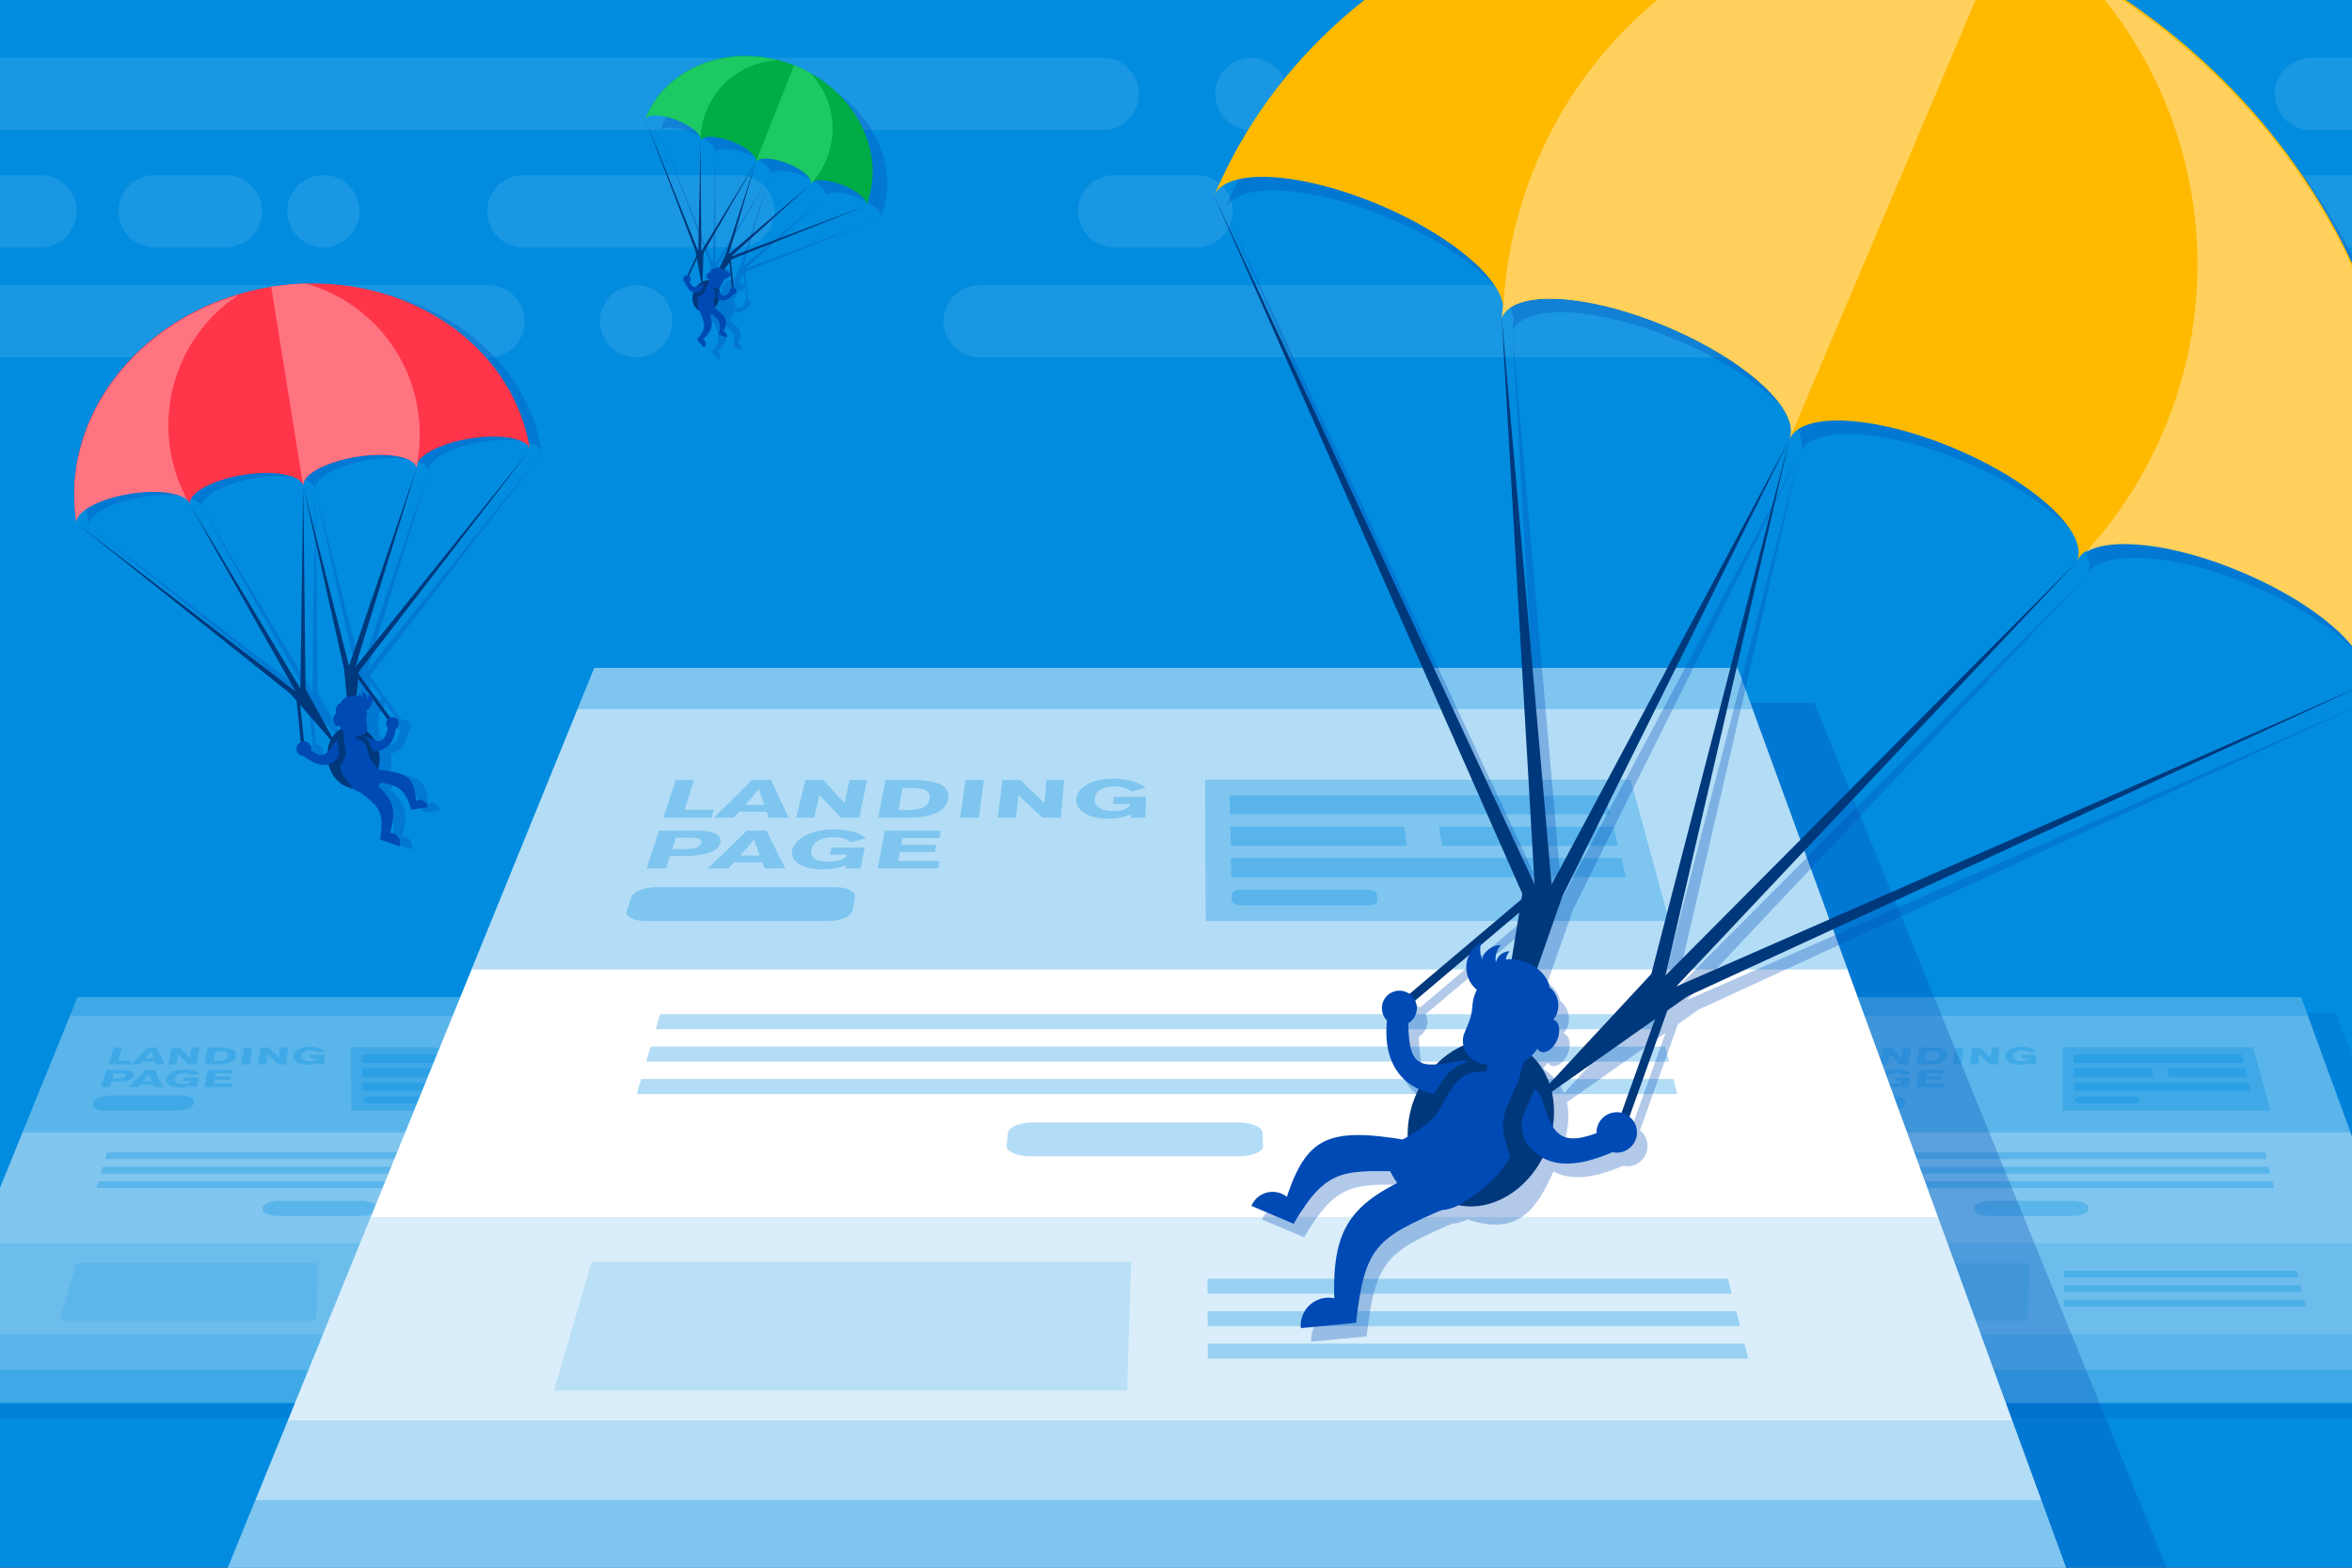
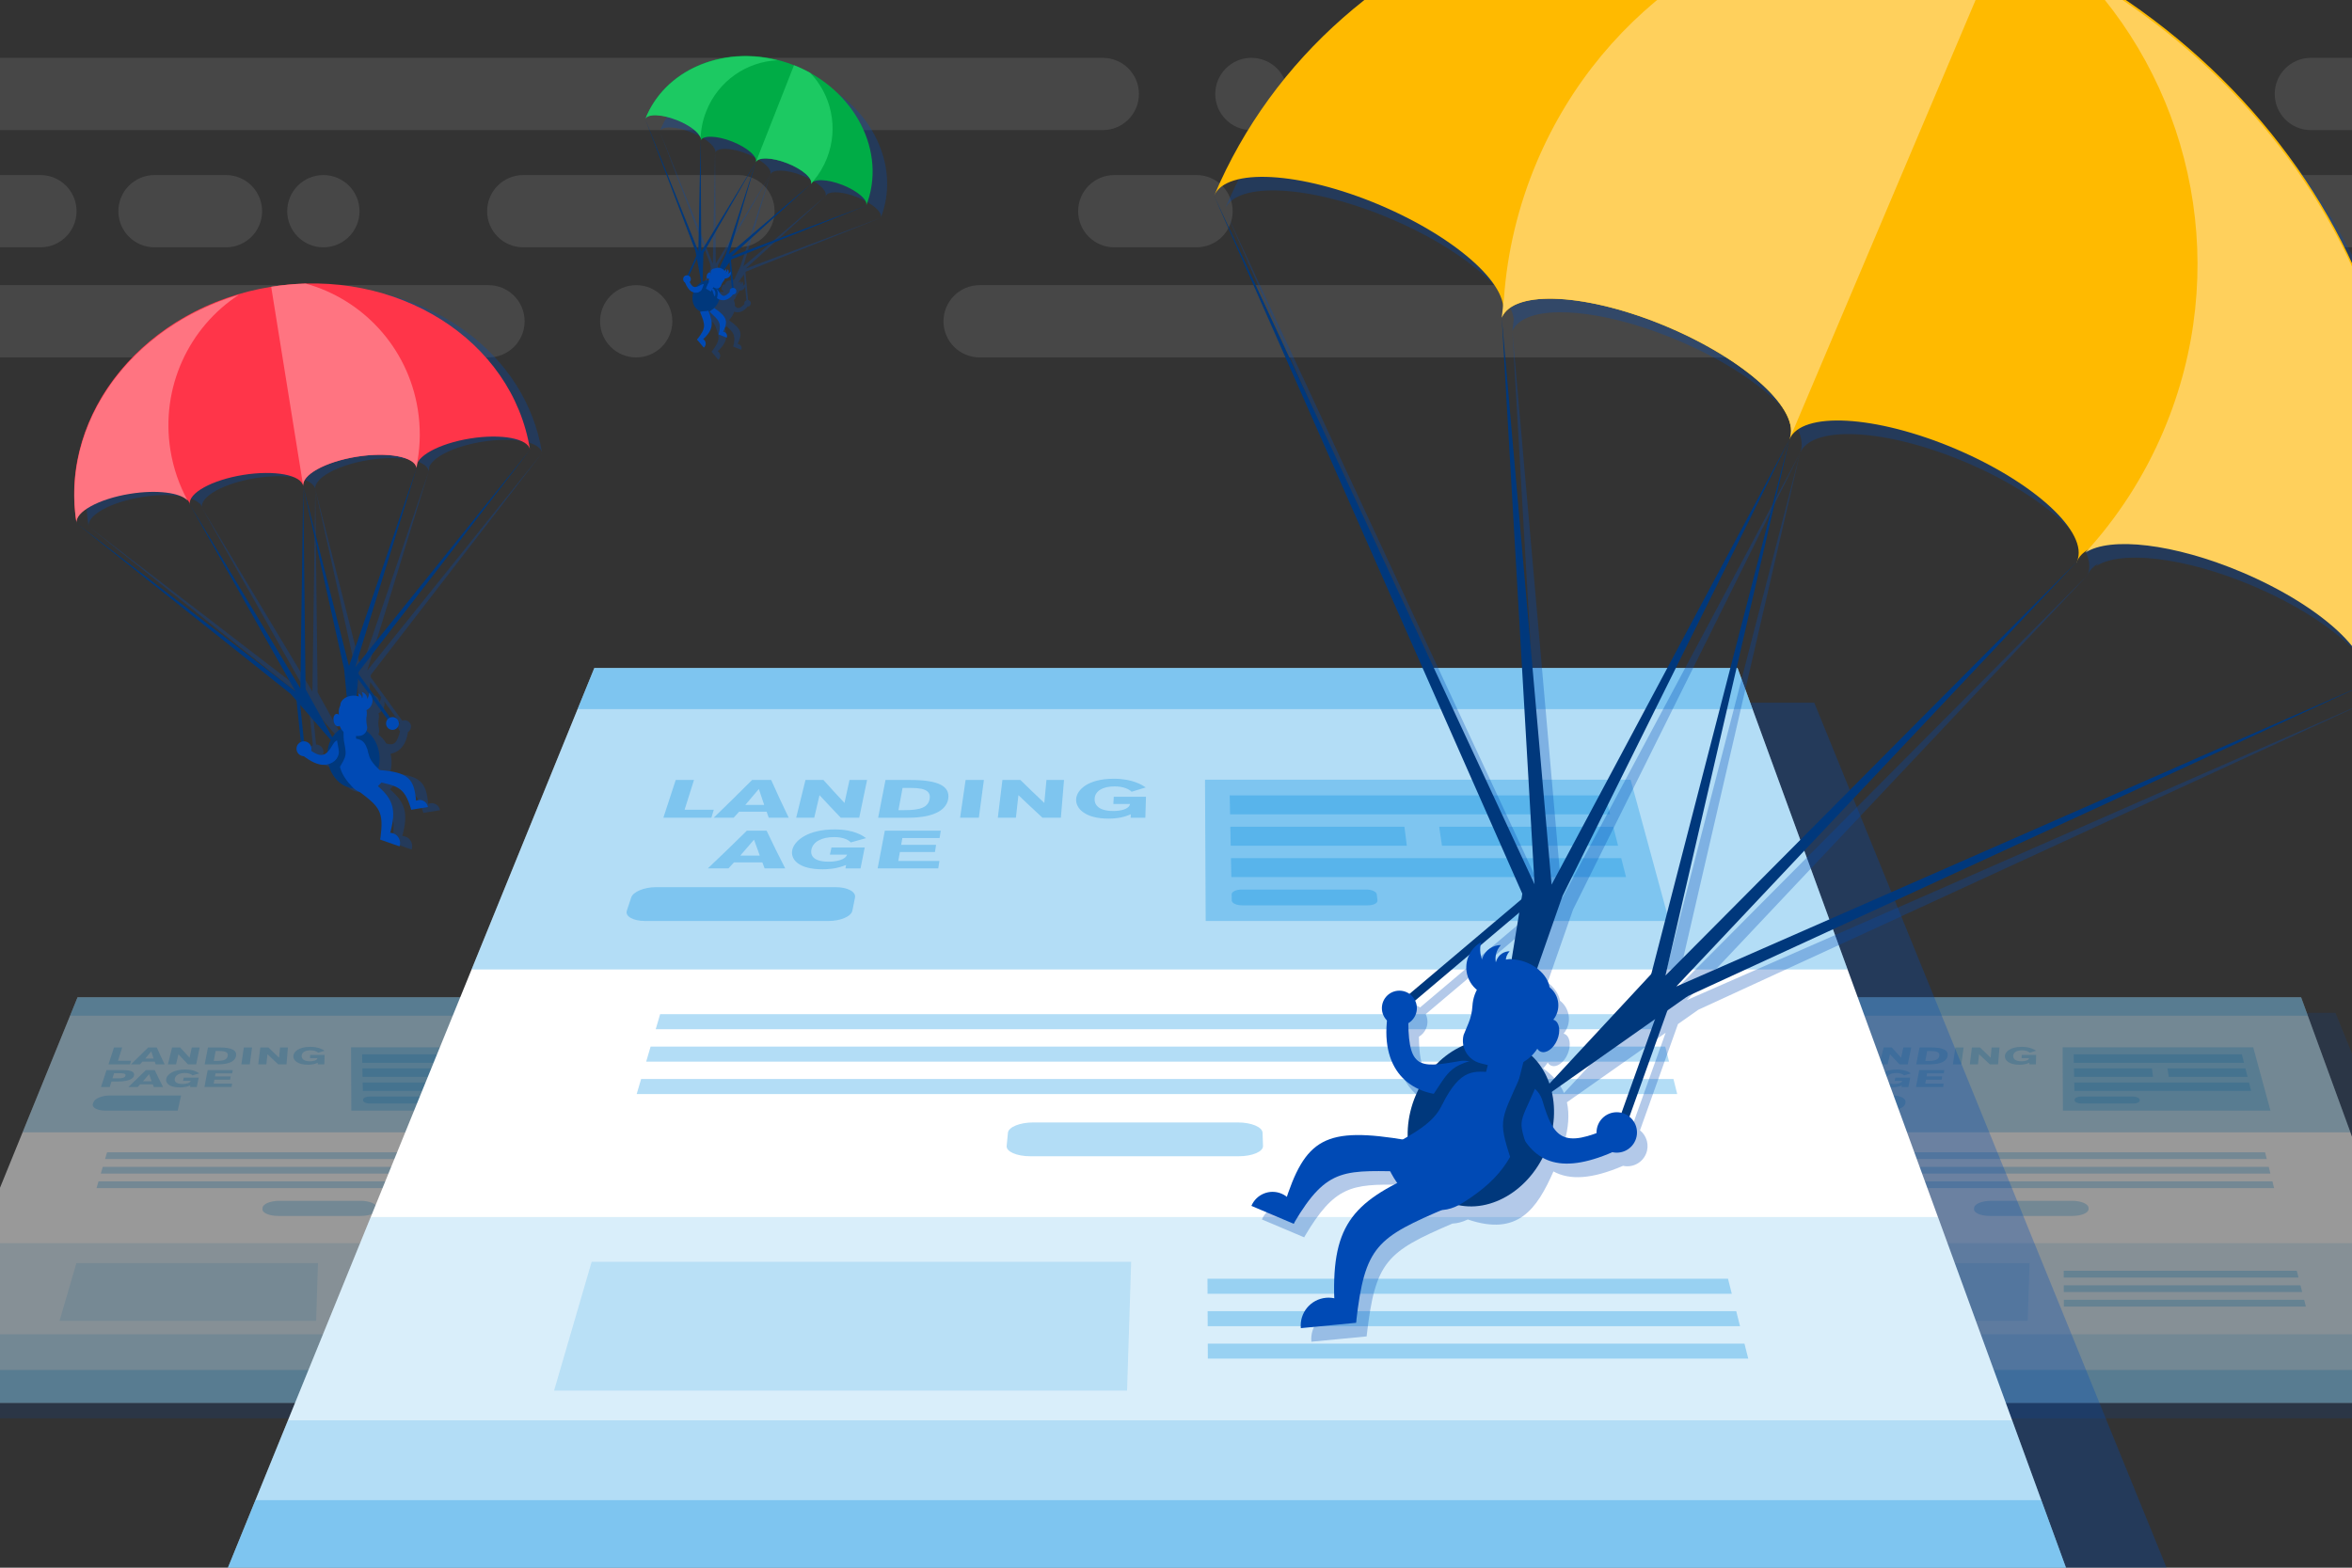
<svg xmlns="http://www.w3.org/2000/svg" enable-background="new 0 0 792 528" viewBox="0 0 792 528">
  <rect x="0" y="0" width="792" height="528" fill="#333333" stroke="none" />
  <clipPath id="a">
    <path d="m0 0h792v528h-792z" />
  </clipPath>
-   <path clip-path="url(#a)" d="m-6.87-13.14h831.41v554.27h-831.41z" fill="#018cdf" />
  <g fill="#fff">
    <path clip-path="url(#a)" d="m164.49 120.38h-174.94c-6.72 0-12.17-5.45-12.17-12.17 0-6.72 5.45-12.17 12.17-12.17h174.94c6.72 0 12.17 5.45 12.17 12.17 0 6.72-5.45 12.17-12.17 12.17z" opacity=".1" />
    <path clip-path="url(#a)" d="m755.05 120.38h-425.17c-6.72 0-12.17-5.45-12.17-12.17 0-6.72 5.45-12.17 12.17-12.17h425.17c6.72 0 12.17 5.45 12.17 12.17 0 6.72-5.45 12.17-12.17 12.17z" opacity=".1" />
    <path clip-path="url(#a)" d="m371.34 43.82h-425.16c-6.72 0-12.17-5.45-12.17-12.17 0-6.72 5.45-12.17 12.17-12.17h425.17c6.72 0 12.17 5.45 12.17 12.17-.01 6.73-5.46 12.17-12.18 12.17z" opacity=".1" />
    <path clip-path="url(#a)" d="m248.65 83.3h-72.45c-6.72 0-12.17-5.45-12.17-12.17 0-6.72 5.45-12.17 12.17-12.17h72.46c6.72 0 12.17 5.45 12.17 12.17-.01 6.72-5.46 12.17-12.18 12.17z" opacity=".1" />
    <path clip-path="url(#a)" d="m13.61 83.3h-72.46c-6.72 0-12.17-5.45-12.17-12.17 0-6.72 5.45-12.17 12.17-12.17h72.46c6.72 0 12.17 5.45 12.17 12.17 0 6.72-5.45 12.17-12.17 12.17z" opacity=".1" />
    <path clip-path="url(#a)" d="m76.09 83.3h-24.06c-6.72 0-12.17-5.45-12.17-12.17 0-6.72 5.45-12.17 12.17-12.17h24.06c6.72 0 12.17 5.45 12.17 12.17 0 6.72-5.45 12.17-12.17 12.17z" opacity=".1" />
    <path clip-path="url(#a)" d="m796.99 83.3h-72.46c-6.72 0-12.17-5.45-12.17-12.17 0-6.72 5.45-12.17 12.17-12.17h72.46c6.72 0 12.17 5.45 12.17 12.17 0 6.72-5.45 12.17-12.17 12.17z" opacity=".1" />
    <path clip-path="url(#a)" d="m741.4 83.53h-24.06c-6.72 0-12.17-5.45-12.17-12.17 0-6.72 5.45-12.17 12.17-12.17h24.06c6.72 0 12.17 5.45 12.17 12.17-.01 6.73-5.45 12.17-12.17 12.17z" opacity=".25" />
    <path clip-path="url(#a)" d="m402.91 83.3h-27.69c-6.72 0-12.17-5.45-12.17-12.17 0-6.72 5.45-12.17 12.17-12.17h27.69c6.72 0 12.17 5.45 12.17 12.17 0 6.72-5.45 12.17-12.17 12.17z" opacity=".1" />
    <path clip-path="url(#a)" d="m805.84 43.82h-27.69c-6.72 0-12.17-5.45-12.17-12.17 0-6.72 5.45-12.17 12.17-12.17h27.69c6.72 0 12.17 5.45 12.17 12.17 0 6.73-5.45 12.17-12.17 12.17z" opacity=".1" />
    <path clip-path="url(#a)" d="m214.23 120.38c-6.72 0-12.17-5.45-12.17-12.17 0-6.72 5.45-12.17 12.17-12.17 6.72 0 12.17 5.45 12.17 12.17 0 6.72-5.45 12.17-12.17 12.17z" opacity=".1" />
    <path clip-path="url(#a)" d="m421.39 43.82c-6.72 0-12.17-5.45-12.17-12.17 0-6.72 5.45-12.17 12.17-12.17 6.72 0 12.17 5.45 12.17 12.17-.01 6.73-5.45 12.17-12.17 12.17z" opacity=".1" />
    <path clip-path="url(#a)" d="m108.89 83.3c-6.72 0-12.17-5.45-12.17-12.17 0-6.72 5.45-12.17 12.17-12.17 6.72 0 12.17 5.45 12.17 12.17 0 6.72-5.45 12.17-12.17 12.17z" opacity=".1" />
  </g>
  <g clip-path="url(#a)" opacity=".5">
    <path d="m33.65 341.12c-.9 2.48-1.35 3.71-2.26 6.19-4.78 13.09-9.55 26.18-14.33 39.27-4.54 12.45-9.08 24.89-13.63 37.34-3.73 10.22-7.46 20.44-11.19 30.66-1.76 4.82-2.64 7.22-4.39 12.04-1.62 4.43-2.42 6.64-4.04 11.07h281.88c-1.8-4.43-2.7-6.64-4.51-11.07-1.96-4.82-2.94-7.22-4.9-12.04-4.16-10.22-8.32-20.44-12.48-30.66-5.07-12.45-10.14-24.89-15.21-37.34-5.33-13.09-10.66-26.18-15.99-39.27-1.01-2.48-1.51-3.71-2.52-6.19-58.81 0-117.62 0-176.43 0z" fill="#004ab5" opacity=".3" />
    <path d="m248.36 472.47c-92.62 0-185.23 0-277.85 0 18.54-45.52 37.07-91.05 55.61-136.57h172.4c16.61 45.52 33.23 91.04 49.84 136.57z" fill="#fff" />
    <g fill="#018cdf">
      <path d="m215.11 381.36c-69.17 0-138.33 0-207.5 0 6.17-15.15 12.34-30.31 18.51-45.46h172.4c5.53 15.15 11.06 30.3 16.59 45.46z" opacity=".3" />
      <path d="m186.96 390.37c-50.53 0-101.05 0-151.58 0 .27-.91.4-1.36.67-2.27h150.34c.23.91.34 1.36.57 2.27z" opacity=".3" />
      <path d="m188.19 395.26c-51.42 0-102.83 0-154.25 0 .27-.91.4-1.36.67-2.27h153.01c.23.91.34 1.36.57 2.27z" opacity=".3" />
      <path d="m189.42 400.15c-52.3 0-104.61 0-156.91 0 .27-.91.4-1.36.67-2.27h155.68c.22.91.33 1.36.56 2.27z" opacity=".3" />
      <path d="m239.92 449.36c-86.67 0-173.34 0-260 0 4.16-10.22 8.32-20.44 12.48-30.66h236.33c3.74 10.22 7.47 20.44 11.19 30.66z" opacity=".15" />
      <path d="m197.65 430.27c-26.35 0-52.71 0-79.06 0 0-.91-.01-1.36-.01-2.27h78.49c.23.91.35 1.36.58 2.27z" opacity=".3" />
      <path d="m198.89 435.16c-26.76 0-53.52 0-80.28 0 0-.91-.01-1.36-.01-2.27h79.71c.24.91.35 1.36.58 2.27z" opacity=".3" />
      <path d="m200.13 440.05c-27.16 0-54.33 0-81.49 0 0-.91-.01-1.36-.01-2.27h80.93c.23.91.34 1.36.57 2.27z" opacity=".3" />
      <path d="m106.45 444.87c-28.8 0-57.6 0-86.4 0 2.27-7.77 3.4-11.66 5.67-19.43h81.35c-.24 7.77-.37 11.66-.62 19.43z" opacity=".15" />
      <path d="m248.36 472.47c-92.62 0-185.23 0-277.85 0 1.8-4.43 2.7-6.64 4.51-11.07h269.3c1.61 4.43 2.42 6.64 4.04 11.07z" opacity=".3" />
      <path d="m248.36 472.47c-92.62 0-185.23 0-277.85 0 3.76-9.24 5.65-13.87 9.41-23.11h260c3.38 9.24 5.07 13.87 8.44 23.11z" opacity=".3" />
      <path d="m200.78 342.08c-59.06 0-118.12 0-177.18 0 1.01-2.48 1.51-3.71 2.52-6.19h172.4c.9 2.48 1.35 3.72 2.26 6.19z" opacity=".3" />
      <path d="m188.19 374.05c-23.29 0-46.58 0-69.88 0-.04-8.52-.06-12.79-.1-21.31h64.18c2.32 8.52 3.48 12.78 5.8 21.31z" opacity=".3" />
      <path d="m181.7 367.43c-19.84 0-39.68 0-59.52 0-.02-1.14-.03-1.72-.06-2.86h58.86c.29 1.14.43 1.71.72 2.86z" opacity=".3" />
      <path d="m179.3 357.96c-19.1 0-38.21 0-57.31 0-.02-1.14-.03-1.72-.06-2.86h56.65c.29 1.14.43 1.72.72 2.86z" opacity=".3" />
      <path d="m148.64 362.69c-10.62 0-15.94 0-26.56 0-.02-1.14-.03-1.72-.06-2.86h26.26c.15 1.15.22 1.72.36 2.86z" opacity=".3" />
      <path d="m180.5 362.69c-10.62 0-15.94 0-26.56 0-.17-1.14-.25-1.72-.42-2.86h26.25c.3 1.15.44 1.72.73 2.86z" opacity=".3" />
-       <path d="m59.84 374.05c-9.77 0-14.66 0-24.43 0-2.7 0-4.55-1.04-4.12-2.31.06-.19.09-.28.16-.47.42-1.28 2.91-2.31 5.56-2.31h23.96c2.65 0 4.59 1.04 4.33 2.31-.04.19-.06.28-.1.47-.27 1.27-2.66 2.31-5.36 2.31z" opacity=".3" />
+       <path d="m59.84 374.05c-9.77 0-14.66 0-24.43 0-2.7 0-4.55-1.04-4.12-2.31.06-.19.09-.28.16-.47.42-1.28 2.91-2.31 5.56-2.31h23.96z" opacity=".3" />
      <path d="m121.46 409.53c-11.1 0-16.65 0-27.75 0-3.07 0-5.45-1.04-5.33-2.31.02-.19.03-.28.05-.47.12-1.28 2.67-2.31 5.68-2.31h27.27c3.02 0 5.49 1.04 5.54 2.31.01.19.01.28.02.47.04 1.27-2.42 2.31-5.48 2.31z" opacity=".3" />
      <path d="m142.03 371.68c-7 0-10.5 0-17.49 0-1.25 0-2.28-.48-2.29-1.08 0-.09 0-.13 0-.22-.01-.6.98-1.08 2.23-1.08h17.33c1.24 0 2.3.48 2.36 1.08.01.09.01.13.02.22.05.6-.91 1.08-2.16 1.08z" opacity=".3" />
      <g opacity=".3">
        <path d="m36.53 358.47c.75-2.28 1.12-3.42 1.86-5.69h2.76c-.57 1.8-.85 2.69-1.42 4.49h4.4c-.14.48-.21.72-.36 1.2-2.89 0-4.34 0-7.24 0z" />
        <path d="m52.42 358.47c-.13-.36-.19-.55-.32-.91-1.66 0-2.49 0-4.15 0-.33.36-.49.55-.82.91-1.21 0-1.81 0-3.01 0 2.36-2.28 3.51-3.42 5.79-5.69h2.88c1.02 2.28 1.55 3.42 2.65 5.69-1.21 0-1.81 0-3.02 0zm-1.49-4.34c-.81.96-1.22 1.44-2.04 2.4h2.85c-.33-.96-.49-1.44-.81-2.4z" />
        <path d="m63.29 358.47c-1.31-1.36-1.95-2.04-3.21-3.4-.32 1.36-.48 2.04-.8 3.4-1.09 0-1.63 0-2.73 0 .56-2.28.84-3.42 1.4-5.69h2.71c1.25 1.39 1.88 2.08 3.17 3.47.3-1.39.45-2.08.76-3.47h2.65c-.47 2.28-.71 3.42-1.18 5.69-1.11 0-1.66 0-2.77 0z" />
        <path d="m70.03 352.78h3.79c4.28 0 5.96.98 5.67 2.85-.21 1.35-1.61 2.85-6.11 2.85-1.78 0-2.67 0-4.46 0 .44-2.29.67-3.42 1.11-5.7zm1.95 4.55h.91c2.43 0 3.58-.43 3.8-1.72.15-.89-.3-1.63-2.72-1.63-.55 0-.82 0-1.37 0-.25 1.34-.37 2.01-.62 3.35z" />
        <path d="m81.28 358.47c.33-2.28.5-3.42.83-5.69h2.76c-.31 2.28-.46 3.42-.76 5.69-1.14 0-1.7 0-2.83 0z" />
        <path d="m93.7 358.47c-1.47-1.36-2.2-2.04-3.63-3.4-.15 1.36-.23 2.04-.38 3.4-1.09 0-1.64 0-2.73 0 .28-2.28.42-3.42.7-5.69h2.71c1.42 1.39 2.14 2.08 3.6 3.47.13-1.39.2-2.08.33-3.47h2.65c-.19 2.28-.29 3.42-.48 5.69-1.1 0-1.66 0-2.77 0z" />
        <path d="m107.14 354.55c-.38-.41-1.29-.81-2.56-.81-1.78 0-2.94.68-3.01 1.84-.04.68.28 1.87 2.83 1.87 1.02 0 2.37-.25 2.5-1.06-1 0-1.51 0-2.51 0 .02-.43.03-.65.06-1.08h4.86c-.04 1.26-.06 1.9-.1 3.16-.88 0-1.33 0-2.21 0 .01-.21.01-.31.02-.52-1.4.63-2.72.65-3.36.65-3.51 0-4.98-1.53-4.88-2.98.1-1.35 1.76-3.04 5.67-3.04 2.93 0 4.36 1.01 4.82 1.31-.85.27-1.27.4-2.13.66z" />
        <path d="m41.54 360.42c2.7 0 3.94.64 3.56 1.94-.42 1.44-3.12 1.89-5.22 1.89-.94 0-1.41 0-2.35 0-.24.75-.35 1.12-.59 1.86-1.17 0-1.76 0-2.93 0 .75-2.28 1.12-3.42 1.86-5.69zm-3.68 2.77h1.9c1.31 0 2.27-.15 2.49-.9.25-.82-1.11-.83-2.01-.83-.73 0-1.1 0-1.83 0-.22.7-.33 1.04-.55 1.73z" />
        <path d="m51.8 366.11c-.14-.36-.21-.55-.34-.91-1.71 0-2.57 0-4.28 0-.33.36-.5.55-.83.91-1.24 0-1.86 0-3.11 0 2.4-2.28 3.57-3.42 5.89-5.69h2.97c1.08 2.28 1.65 3.42 2.81 5.69-1.24 0-1.87 0-3.11 0zm-1.6-4.33c-.82.96-1.24 1.44-2.07 2.4h2.94c-.35-.96-.53-1.44-.87-2.4z" />
        <path d="m64.79 362.19c-.32-.41-1.19-.81-2.51-.81-1.83 0-3.14.68-3.41 1.84-.16.68-.02 1.87 2.61 1.87 1.05 0 2.49-.25 2.76-1.06-1.04 0-1.55 0-2.59 0 .1-.43.14-.65.24-1.08h5.01c-.25 1.26-.38 1.9-.63 3.16-.91 0-1.37 0-2.28 0 .04-.21.07-.31.11-.52-1.55.63-2.92.65-3.58.65-3.62 0-4.89-1.53-4.53-2.98.33-1.35 2.32-3.04 6.36-3.04 3.02 0 4.33 1.01 4.76 1.31-.93.27-1.4.4-2.32.66z" />
        <path d="m69.93 360.42h8.43c-.07.44-.1.66-.17 1.1-2.25 0-3.37 0-5.62 0-.07.41-.11.62-.18 1.03h5.26c-.07.43-.1.65-.17 1.08-2.11 0-3.17 0-5.29 0-.1.54-.15.81-.24 1.35h6.2c-.07.45-.1.67-.17 1.12-3.66 0-5.48 0-9.14 0 .44-2.26.65-3.4 1.09-5.68z" />
      </g>
    </g>
  </g>
  <g clip-path="url(#a)" opacity=".5">
    <path d="m609.99 341.12c-.9 2.48-1.35 3.71-2.26 6.19-4.78 13.09-9.55 26.18-14.33 39.27-4.54 12.45-9.08 24.89-13.63 37.34-3.73 10.22-7.46 20.44-11.19 30.66-1.76 4.82-2.64 7.22-4.39 12.04-1.62 4.43-2.42 6.64-4.04 11.07h281.88c-1.8-4.43-2.7-6.64-4.51-11.07-1.96-4.82-2.94-7.22-4.9-12.04-4.16-10.22-8.32-20.44-12.48-30.66-5.07-12.45-10.14-24.89-15.21-37.34-5.33-13.09-10.66-26.18-15.99-39.27-1.01-2.48-1.51-3.71-2.52-6.19-58.8 0-117.61 0-176.43 0z" fill="#004ab5" opacity=".3" />
    <path d="m824.7 472.47c-92.62 0-185.23 0-277.85 0 18.54-45.52 37.07-91.05 55.61-136.57h172.4c16.61 45.52 33.23 91.04 49.84 136.57z" fill="#fff" />
    <g fill="#018cdf">
      <path d="m791.45 381.36c-69.17 0-138.33 0-207.5 0 6.17-15.15 12.34-30.31 18.51-45.46h172.4c5.53 15.15 11.06 30.3 16.59 45.46z" opacity=".3" />
      <path d="m763.3 390.37c-50.53 0-101.05 0-151.58 0 .27-.91.4-1.36.67-2.27h150.34c.23.91.34 1.36.57 2.27z" opacity=".3" />
      <path d="m764.53 395.26c-51.42 0-102.83 0-154.25 0 .27-.91.4-1.36.67-2.27h153.01c.23.91.34 1.36.57 2.27z" opacity=".3" />
      <path d="m765.76 400.15c-52.3 0-104.61 0-156.91 0 .27-.91.4-1.36.67-2.27h155.68c.22.91.33 1.36.56 2.27z" opacity=".3" />
      <path d="m816.27 449.36c-86.67 0-173.34 0-260 0 4.16-10.22 8.32-20.44 12.48-30.66h236.33c3.73 10.22 7.46 20.44 11.19 30.66z" opacity=".15" />
      <path d="m773.99 430.27c-26.35 0-52.71 0-79.06 0 0-.91-.01-1.36-.01-2.27h78.49c.24.91.35 1.36.58 2.27z" opacity=".3" />
      <path d="m775.23 435.16c-26.76 0-53.52 0-80.28 0 0-.91-.01-1.36-.01-2.27h79.71c.24.91.35 1.36.58 2.27z" opacity=".3" />
      <path d="m776.47 440.05c-27.16 0-54.33 0-81.49 0 0-.91-.01-1.36-.01-2.27h80.93c.23.91.34 1.36.57 2.27z" opacity=".3" />
      <path d="m682.8 444.87c-28.8 0-57.6 0-86.4 0 2.27-7.77 3.4-11.66 5.67-19.43h81.35c-.25 7.77-.38 11.66-.62 19.43z" opacity=".15" />
      <path d="m824.7 472.47c-92.62 0-185.23 0-277.85 0 1.8-4.43 2.71-6.64 4.51-11.07h269.3c1.62 4.43 2.42 6.64 4.04 11.07z" opacity=".3" />
      <path d="m824.7 472.47c-92.62 0-185.23 0-277.85 0 3.76-9.24 5.65-13.87 9.41-23.11h260c3.38 9.24 5.07 13.87 8.44 23.11z" opacity=".3" />
      <path d="m777.12 342.08c-59.06 0-118.12 0-177.18 0 1.01-2.48 1.51-3.71 2.52-6.19h172.4c.9 2.48 1.36 3.72 2.26 6.19z" opacity=".3" />
      <path d="m764.54 374.05c-23.29 0-46.58 0-69.88 0-.04-8.52-.06-12.79-.1-21.31h64.18c2.32 8.52 3.48 12.78 5.8 21.31z" opacity=".3" />
      <path d="m758.04 367.43c-19.84 0-39.68 0-59.52 0-.02-1.14-.03-1.72-.06-2.86h58.86c.29 1.14.43 1.71.72 2.86z" opacity=".3" />
      <path d="m755.64 357.96c-19.1 0-38.21 0-57.31 0-.02-1.14-.03-1.72-.06-2.86h56.65c.29 1.14.43 1.72.72 2.86z" opacity=".3" />
      <path d="m724.99 362.69c-10.62 0-15.94 0-26.56 0-.02-1.14-.03-1.72-.06-2.86h26.26c.14 1.15.21 1.72.36 2.86z" opacity=".3" />
      <path d="m756.84 362.69c-10.62 0-15.94 0-26.56 0-.17-1.14-.25-1.72-.42-2.86h26.25c.3 1.15.44 1.72.73 2.86z" opacity=".3" />
      <path d="m636.18 374.05c-9.77 0-14.66 0-24.43 0-2.7 0-4.55-1.04-4.12-2.31.06-.19.09-.28.16-.47.42-1.28 2.91-2.31 5.56-2.31h23.96c2.65 0 4.59 1.04 4.33 2.31-.04.19-.06.28-.09.47-.27 1.27-2.67 2.31-5.37 2.31z" opacity=".3" />
      <path d="m697.8 409.53c-11.1 0-16.65 0-27.75 0-3.07 0-5.45-1.04-5.33-2.31.02-.19.03-.28.05-.47.12-1.28 2.67-2.31 5.69-2.31h27.27c3.02 0 5.49 1.04 5.54 2.31.01.19.01.28.02.47.03 1.27-2.42 2.31-5.49 2.31z" opacity=".3" />
      <path d="m718.37 371.68c-7 0-10.5 0-17.49 0-1.25 0-2.28-.48-2.29-1.08 0-.09 0-.13 0-.22-.01-.6.98-1.08 2.23-1.08h17.33c1.24 0 2.3.48 2.36 1.08.01.09.01.13.02.22.05.6-.91 1.08-2.16 1.08z" opacity=".3" />
      <g opacity=".3">
        <path d="m612.88 358.47c.75-2.28 1.12-3.42 1.86-5.69h2.76c-.57 1.8-.85 2.69-1.42 4.49h4.4c-.14.48-.21.72-.36 1.2-2.9 0-4.35 0-7.24 0z" />
        <path d="m628.76 358.47c-.13-.36-.19-.55-.32-.91-1.66 0-2.49 0-4.15 0-.33.36-.49.55-.82.91-1.21 0-1.81 0-3.01 0 2.36-2.28 3.51-3.42 5.79-5.69h2.88c1.02 2.28 1.55 3.42 2.65 5.69-1.21 0-1.81 0-3.02 0zm-1.49-4.34c-.81.96-1.22 1.44-2.04 2.4h2.85c-.33-.96-.49-1.44-.81-2.4z" />
        <path d="m639.63 358.47c-1.31-1.36-1.95-2.04-3.21-3.4-.32 1.36-.48 2.04-.8 3.4-1.09 0-1.64 0-2.73 0 .56-2.28.84-3.42 1.4-5.69h2.71c1.25 1.39 1.88 2.08 3.17 3.47.3-1.39.45-2.08.76-3.47h2.65c-.47 2.28-.71 3.42-1.18 5.69-1.1 0-1.66 0-2.77 0z" />
        <path d="m646.37 352.78h3.79c4.28 0 5.96.98 5.67 2.85-.21 1.35-1.61 2.85-6.11 2.85-1.78 0-2.67 0-4.46 0 .45-2.29.67-3.42 1.11-5.7zm1.95 4.55h.91c2.43 0 3.58-.43 3.8-1.72.15-.89-.3-1.63-2.72-1.63-.55 0-.82 0-1.37 0-.25 1.34-.37 2.01-.62 3.35z" />
        <path d="m657.62 358.47c.33-2.28.5-3.42.83-5.69h2.76c-.31 2.28-.46 3.42-.76 5.69-1.14 0-1.7 0-2.83 0z" />
        <path d="m670.05 358.47c-1.47-1.36-2.2-2.04-3.63-3.4-.15 1.36-.23 2.04-.38 3.4-1.09 0-1.64 0-2.73 0 .28-2.28.42-3.42.7-5.69h2.71c1.42 1.39 2.14 2.08 3.6 3.47.13-1.39.2-2.08.33-3.47h2.65c-.19 2.28-.29 3.42-.48 5.69-1.11 0-1.67 0-2.77 0z" />
        <path d="m683.48 354.55c-.38-.41-1.29-.81-2.56-.81-1.78 0-2.94.68-3.01 1.84-.04.68.28 1.87 2.83 1.87 1.02 0 2.37-.25 2.5-1.06-1 0-1.51 0-2.51 0 .02-.43.03-.65.06-1.08h4.86c-.04 1.26-.06 1.9-.1 3.16-.88 0-1.33 0-2.21 0 .01-.21.01-.31.02-.52-1.4.63-2.72.65-3.36.65-3.51 0-4.99-1.53-4.88-2.98.1-1.35 1.76-3.04 5.67-3.04 2.93 0 4.36 1.01 4.82 1.31-.85.27-1.27.4-2.13.66z" />
        <path d="m617.88 360.42c2.7 0 3.94.64 3.56 1.94-.42 1.44-3.12 1.89-5.22 1.89-.94 0-1.41 0-2.35 0-.24.75-.35 1.12-.59 1.86-1.17 0-1.75 0-2.93 0 .75-2.28 1.12-3.42 1.86-5.69zm-3.68 2.77h1.9c1.31 0 2.27-.15 2.49-.9.25-.82-1.11-.83-2.01-.83-.73 0-1.1 0-1.83 0-.22.7-.33 1.04-.55 1.73z" />
        <path d="m628.14 366.11c-.14-.36-.21-.55-.34-.91-1.71 0-2.57 0-4.28 0-.33.36-.5.55-.83.91-1.24 0-1.86 0-3.11 0 2.4-2.28 3.57-3.42 5.89-5.69h2.97c1.08 2.28 1.65 3.42 2.81 5.69-1.24 0-1.86 0-3.11 0zm-1.59-4.33c-.82.96-1.24 1.44-2.07 2.4h2.94c-.36-.96-.53-1.44-.87-2.4z" />
        <path d="m641.13 362.19c-.32-.41-1.19-.81-2.51-.81-1.83 0-3.14.68-3.41 1.84-.16.68-.02 1.87 2.61 1.87 1.05 0 2.49-.25 2.76-1.06-1.04 0-1.55 0-2.59 0 .1-.43.14-.65.24-1.08h5.01c-.25 1.26-.38 1.9-.63 3.16-.91 0-1.37 0-2.28 0 .04-.21.07-.31.11-.52-1.55.63-2.92.65-3.58.65-3.62 0-4.89-1.53-4.53-2.98.33-1.35 2.32-3.04 6.36-3.04 3.02 0 4.33 1.01 4.76 1.31-.93.27-1.39.4-2.32.66z" />
        <path d="m646.27 360.42h8.43c-.07.44-.1.66-.17 1.1-2.25 0-3.37 0-5.62 0-.07.41-.11.62-.18 1.03h5.26c-.07.43-.1.65-.17 1.08-2.12 0-3.17 0-5.29 0-.1.54-.15.81-.24 1.35h6.2c-.07.45-.1.67-.17 1.12-3.66 0-5.48 0-9.14 0 .44-2.26.66-3.4 1.09-5.68z" />
      </g>
    </g>
  </g>
  <g clip-path="url(#a)">
    <path d="m216.95 236.68c-2.02 5.53-3.03 8.29-5.04 13.82-10.67 29.23-21.33 58.46-32 87.69-10.14 27.8-20.29 55.59-30.43 83.39-8.33 22.82-16.66 45.64-24.99 68.47-3.27 8.96-6.54 17.92-9.81 26.88-3.61 9.89-5.41 14.83-9.02 24.72h629.46c-4.03-9.89-6.04-14.83-10.07-24.72-3.65-8.96-7.3-17.92-10.95-26.88-9.29-22.82-18.59-45.64-27.88-68.47-11.32-27.8-22.64-55.59-33.95-83.39-11.9-29.23-23.81-58.46-35.71-87.69-2.25-5.53-3.38-8.29-5.63-13.82-131.33 0-262.66 0-393.98 0z" fill="#004ab5" opacity=".3" />
    <path d="m696.4 529.98c-206.82 0-413.63 0-620.45 0 41.39-101.66 82.79-203.32 124.18-304.98h384.97c37.1 101.66 74.2 203.32 111.3 304.98z" fill="#fff" />
    <g fill="#018cdf">
      <path d="m622.15 326.52c-154.45 0-308.9 0-463.35 0 13.78-33.84 27.56-67.67 41.33-101.51h384.97c12.35 33.83 24.7 67.67 37.05 101.51z" opacity=".3" />
      <path d="m559.28 346.65c-112.83 0-225.65 0-338.48 0 .6-2.03.89-3.04 1.49-5.07h335.71c.52 2.03.77 3.04 1.28 5.07z" opacity=".3" />
      <path d="m562.03 357.57c-114.81 0-229.62 0-344.44 0 .6-2.03.89-3.04 1.49-5.07h341.67c.52 2.03.77 3.04 1.28 5.07z" opacity=".3" />
      <path d="m564.78 368.49c-116.8 0-233.6 0-350.39 0 .6-2.03.89-3.04 1.49-5.07h347.63c.51 2.03.76 3.04 1.27 5.07z" opacity=".3" />
      <path d="m677.56 478.37c-193.53 0-387.07 0-580.6 0 9.29-22.82 18.59-45.64 27.88-68.47h527.73c8.33 22.82 16.66 45.65 24.99 68.47z" opacity=".15" />
      <path d="m583.16 435.75c-58.85 0-117.69 0-176.54 0-.01-2.03-.01-3.04-.02-5.07h175.28c.51 2.03.77 3.04 1.28 5.07z" opacity=".3" />
      <path d="m585.93 446.67c-59.75 0-119.51 0-179.26 0-.01-2.03-.01-3.04-.02-5.07h178c.51 2.03.77 3.04 1.28 5.07z" opacity=".3" />
      <path d="m588.7 457.59c-60.66 0-121.32 0-181.98 0-.01-2.03-.02-3.04-.02-5.06h180.72c.51 2.02.77 3.03 1.28 5.06z" opacity=".3" />
      <path d="m379.52 468.35c-64.31 0-128.63 0-192.94 0 4.22-14.46 8.44-28.92 12.66-43.38h181.66c-.46 14.46-.92 28.92-1.38 43.38z" opacity=".15" />
      <path d="m696.4 529.98c-206.82 0-413.63 0-620.45 0 4.03-9.89 6.04-14.83 10.07-24.72h601.36c3.6 9.88 5.41 14.83 9.02 24.72z" opacity=".3" />
      <path d="m696.4 529.98c-206.82 0-413.63 0-620.45 0 7-17.2 14.01-34.41 21.01-51.61h580.6c6.28 17.2 12.56 34.4 18.84 51.61z" opacity=".3" />
      <path d="m590.14 238.82c-131.88 0-263.76 0-395.64 0 2.25-5.53 3.38-8.29 5.63-13.82h384.97c2.02 5.53 3.03 8.3 5.04 13.82z" opacity=".3" />
      <path d="m562.04 310.19c-52.01 0-104.03 0-156.04 0-.08-15.86-.15-31.72-.23-47.58h143.32c4.32 15.86 8.64 31.72 12.95 47.58z" opacity=".3" />
      <path d="m547.55 295.41c-44.31 0-88.61 0-132.92 0-.05-2.56-.08-3.83-.13-6.39h131.43c.65 2.56.97 3.83 1.62 6.39z" opacity=".3" />
      <path d="m542.19 274.27c-42.66 0-85.32 0-127.98 0-.05-2.56-.08-3.83-.13-6.39h126.49c.64 2.56.97 3.84 1.62 6.39z" opacity=".3" />
      <path d="m473.73 284.84c-19.77 0-39.54 0-59.31 0-.05-2.56-.08-3.83-.13-6.39h58.63c.32 2.56.48 3.84.81 6.39z" opacity=".3" />
      <path d="m544.87 284.84c-19.77 0-39.54 0-59.31 0-.38-2.56-.57-3.83-.94-6.39h58.63c.64 2.56.97 3.84 1.62 6.39z" opacity=".3" />
      <path d="m279 310.19c-20.58 0-41.15 0-61.73 0-4.05 0-6.82-1.55-6.19-3.47.59-1.78.88-2.67 1.47-4.45.63-1.92 4.37-3.47 8.34-3.47h60.52c3.97 0 6.88 1.55 6.5 3.47-.36 1.78-.53 2.67-.89 4.45-.37 1.92-3.97 3.47-8.02 3.47z" opacity=".3" />
      <path d="m417.09 389.43c-23.37 0-46.74 0-70.11 0-4.6 0-8.18-1.55-8-3.47.17-1.78.26-2.67.43-4.45.19-1.92 4.01-3.47 8.53-3.47h68.9c4.52 0 8.24 1.55 8.31 3.47.06 1.78.09 2.67.15 4.45.07 1.92-3.61 3.47-8.21 3.47z" opacity=".3" />
      <path d="m460.61 304.92c-14.13 0-28.26 0-42.39 0-1.88 0-3.42-.73-3.44-1.62-.02-.83-.03-1.25-.04-2.08-.02-.9 1.48-1.62 3.34-1.62h42c1.86 0 3.45.73 3.54 1.62.09.83.13 1.25.22 2.08.1.89-1.35 1.62-3.23 1.62z" opacity=".3" />
      <g opacity=".3">
        <path d="m223.38 275.41c1.67-5.08 2.5-7.63 4.16-12.71h6.15c-1.27 4.01-1.9 6.02-3.17 10.03h9.83c-.32 1.07-.48 1.61-.8 2.68-6.46 0-9.7 0-16.17 0z" />
        <path d="m258.86 275.41c-.29-.81-.43-1.22-.71-2.03-3.71 0-5.56 0-9.27 0-.73.81-1.09 1.22-1.83 2.03-2.69 0-4.04 0-6.73 0 5.26-5.08 7.85-7.63 12.93-12.71h6.43c2.28 5.08 3.46 7.63 5.91 12.71-2.69 0-4.04 0-6.73 0zm-3.33-9.68c-1.81 2.15-2.72 3.22-4.56 5.37h6.36c-.73-2.15-1.09-3.23-1.8-5.37z" />
        <path d="m283.13 275.41c-2.92-3.04-4.35-4.56-7.17-7.6-.71 3.04-1.07 4.56-1.78 7.6-2.43 0-3.65 0-6.08 0 1.25-5.08 1.88-7.63 3.13-12.71h6.05c2.78 3.1 4.2 4.65 7.09 7.74.68-3.1 1.01-4.65 1.69-7.74h5.91c-1.05 5.08-1.58 7.63-2.64 12.71-2.48 0-3.72 0-6.2 0z" />
        <path d="m298.18 262.7h8.46c9.55 0 13.3 2.18 12.66 6.36-.47 3.03-3.6 6.36-13.65 6.36-3.98 0-5.97 0-9.95 0 .99-5.09 1.49-7.63 2.48-12.72zm4.36 10.16h2.03c5.42 0 8-.95 8.48-3.84.33-1.98-.66-3.64-6.07-3.64-1.22 0-1.83 0-3.06 0-.56 2.99-.83 4.49-1.38 7.48z" />
        <path d="m323.3 275.41c.74-5.08 1.11-7.63 1.85-12.71h6.16c-.68 5.08-1.02 7.63-1.7 12.71-2.53 0-3.79 0-6.31 0z" />
        <path d="m351.04 275.41c-3.29-3.04-4.91-4.56-8.1-7.6-.34 3.04-.51 4.56-.85 7.6-2.43 0-3.65 0-6.09 0 .62-5.08.93-7.63 1.55-12.71h6.05c3.17 3.1 4.78 4.65 8.05 7.74.29-3.1.44-4.65.73-7.74h5.91c-.43 5.08-.64 7.63-1.06 12.71-2.47 0-3.71 0-6.19 0z" />
        <path d="m381.04 266.66c-.84-.92-2.88-1.8-5.72-1.8-3.97 0-6.56 1.51-6.72 4.11-.1 1.51.63 4.18 6.33 4.18 2.28 0 5.3-.56 5.59-2.38-2.24 0-3.37 0-5.61 0 .05-.97.08-1.45.13-2.41h10.85c-.09 2.82-.13 4.24-.22 7.06-1.98 0-2.96 0-4.94 0 .02-.47.03-.7.05-1.17-3.13 1.4-6.08 1.46-7.51 1.46-7.84 0-11.13-3.42-10.89-6.64.23-3.02 3.93-6.79 12.67-6.79 6.53 0 9.74 2.25 10.77 2.93-1.91.58-2.86.87-4.78 1.45z" />
-         <path d="m234.55 279.77c6.03 0 8.79 1.42 7.95 4.34-.93 3.22-6.97 4.21-11.66 4.21-2.1 0-3.14 0-5.24 0-.53 1.66-.79 2.5-1.31 4.16-2.61 0-3.92 0-6.53 0 1.67-5.08 2.5-7.63 4.16-12.71zm-8.2 6.19h4.23c2.92 0 5.06-.34 5.56-2 .55-1.84-2.49-1.85-4.48-1.85-1.64 0-2.46 0-4.1 0-.48 1.54-.72 2.31-1.21 3.85z" />
        <path d="m257.47 292.48c-.31-.81-.46-1.22-.76-2.03-3.82 0-5.74 0-9.56 0-.74.81-1.11 1.22-1.86 2.03-2.78 0-4.16 0-6.94 0 5.35-5.08 7.98-7.63 13.15-12.71h6.64c2.42 5.08 3.67 7.63 6.27 12.71-2.77 0-4.16 0-6.94 0zm-3.56-9.69c-1.84 2.15-2.76 3.22-4.63 5.37h6.56c-.79-2.15-1.17-3.22-1.93-5.37z" />
        <path d="m286.47 283.73c-.72-.92-2.67-1.8-5.6-1.8-4.09 0-7.02 1.51-7.62 4.11-.35 1.51-.05 4.18 5.83 4.18 2.35 0 5.56-.56 6.16-2.38-2.31 0-3.47 0-5.78 0 .21-.97.32-1.45.53-2.41h11.19c-.57 2.82-.85 4.24-1.41 7.06-2.04 0-3.06 0-5.09 0 .1-.47.15-.7.25-1.17-3.46 1.4-6.51 1.46-7.99 1.46-8.09 0-10.91-3.42-10.12-6.64.74-3.02 5.19-6.79 14.2-6.79 6.74 0 9.67 2.25 10.62 2.93-2.07.57-3.1.87-5.17 1.45z" />
        <path d="m297.95 279.77h18.83c-.15.99-.23 1.48-.38 2.47-5.02 0-7.52 0-12.54 0-.16.92-.25 1.38-.41 2.3h11.76c-.15.97-.23 1.45-.38 2.41-4.72 0-7.08 0-11.81 0-.22 1.21-.32 1.82-.54 3.03h13.85c-.15 1-.23 1.5-.39 2.5-8.16 0-12.25 0-20.41 0 .97-5.08 1.45-7.63 2.42-12.71z" />
      </g>
    </g>
  </g>
  <g clip-path="url(#a)" fill="#004ab5" opacity=".3">
    <path d="m251.23 91.45 45.32-18.06-45.46 17.08 26.88-24.4-27.67 23.65 9.08-30.97-10.09 31.01-2.1 4.46c-.54-.07-1.04.03-1.38.28-.65-.08-1.29.28-1.54.92-.06.15-.08.29-.09.44-.02-.01-.04-.04-.06-.05-.35-.14-.81.21-1.04.77s-.12 1.13.23 1.27c.09.04.2.03.3.01-.03.16-.05.32-.05.48-.79-.13-1.47-.05-2.06.19l.25-9.21 17.63-30.58-18.35 30.02-.24-37.34c-.01.04-.02.08-.04.11.01-.02.02-.05.03-.07l-.74 37.32-17.88-44.56 16.92 44.49.29 1.56-3.03 6.57c-.56-.05-1.11.25-1.32.79-.23.58.01 1.2.5 1.53.82 2.02 1.78 3.09 2.94 3.41-.93 2.46-1.3 4.57 1.76 6.03.13.36.3.64.5.86 1.74 4.24 1.85 5.18-1.1 8.97h.01c-.01.01-.03.02-.04.03l2.29 2.72c.75-.63.85-1.75.22-2.5-.12-.14-.26-.26-.41-.35 2.95-2.84 3.42-4.75 2.29-8.09.31-.06.59-.14.85-.23 2.3 2.17 2.98 3.02 2.07 6.68-.01.01-.01.02-.02.04l2.74 1.08c.3-.76-.07-1.61-.83-1.91-.13-.05-.26-.07-.39-.09 1.72-3.55 1.25-5.01-2.72-7.81-.03-.1-.05-.2-.08-.31 0-.01 0-.02-.01-.03.61-.59 1.12-1.35 1.47-2.23.06-.15.09-.3.14-.46 1.37.5 3.03.19 4.54-1.71.44 0 .86-.27 1.03-.71.23-.57-.06-1.22-.63-1.45-.08-.03-.15-.03-.23-.04l-.88-9.35zm-14.11 7.59c.13-.13.24-.27.31-.45.23-.6-.02-1.24-.55-1.56l2.67-5.79 1.39 7.59c-.67.43-1.21 1.1-1.66 1.92-.88.15-1.5-.3-2.16-1.71zm10.37 4.02c-.01-.72-.15-1.41-.4-2.03.2-.12.37-.29.5-.51l.3-.74c.14-.36.35-.69.6-.97.24-.28.42-.6.52-.94.45.04.92-.08 1.31-.39.29-.23.49-.54.6-.87l.42 4.52c-.29.11-.54.32-.66.63-.09.23-.08.46-.02.68-1.61 1.61-2.28 1.64-3.17.62zm3.33-7.39c-.1.13-.21.26-.34.37-.12.09-.25.16-.38.22.02-.04.06-.07.08-.11.21-.49.08-1.04-.28-1.4 0 .16-.04.32-.1.47-.1.23-.26.39-.45.52.02-.04.05-.06.07-.11.15-.35.06-.74-.2-1 0 .11-.02.23-.07.34-.04.09-.1.16-.16.23-.07-.09-.15-.18-.24-.26l1.76-2.5z" />
    <path d="m232.78 44.55c4.39 1.73 7.64 4.27 8.03 6.12 0-.07.01-.13.02-.2.09.34.09.67-.02.96.73-1.84 5.47-1.7 10.61.32 5.13 2.02 8.7 5.15 7.98 7 .73-1.84 5.47-1.7 10.61.32s8.7 5.15 7.98 7l.48-.62c1.49-1.16 5.66-.82 10.13.94 5.13 2.02 8.7 5.15 7.98 7 6.42-16.39-1.95-35.35-18.9-44.76-.02-.01-.05-.02-.07-.04-.74-.41-1.5-.8-2.28-1.17-.2-.1-.4-.19-.6-.28-.81-.38-1.64-.74-2.49-1.07-19.98-7.87-41.73-.42-49.43 16.63-.04.09-.08.19-.12.29-.17.38-.33.75-.48 1.13 0-.01.01-.02.01-.02-.02.05-.04.09-.06.13.74-1.84 5.48-1.7 10.62.32z" />
  </g>
  <g clip-path="url(#a)" fill="#004ab5" opacity=".3">
    <path d="m678.29-17.78c-1.49-.63-2.99-1.24-4.49-1.84-.46-.19-.93-.37-1.39-.55-1.08-.42-2.15-.84-3.23-1.24-.49-.18-.98-.37-1.47-.55-1.44-.53-2.87-1.05-4.31-1.55-.44-.15-.88-.3-1.32-.45-1.04-.35-2.07-.7-3.11-1.04-.66-.22-1.33-.43-1.99-.64-.84-.26-1.67-.52-2.51-.78-.69-.21-1.37-.42-2.06-.62-1.33-.39-2.65-.77-3.98-1.14-98.43-27.15-199.85 13.3-236.03 98.7 4.07-9.61 29.06-8.21 55.8 3.12 23.25 9.85 40.17 23.96 41.53 33.8l-.47 4.12c.76-1.8 2.26-3.22 4.37-4.25.35-.17.72-.33 1.1-.49 2.69-1.06 6.18-1.61 10.28-1.65 7.6-.08 17.27 1.59 27.72 4.92 1.61.51 3.23 1.06 4.88 1.66s3.29 1.22 4.96 1.89c.83.33 1.67.68 2.5 1.03 1.67.71 3.31 1.44 4.91 2.19 4.01 1.87 7.79 3.86 11.29 5.92.7.41 1.39.83 2.07 1.24 16.26 10.01 25.84 21.36 22.79 28.57 4.07-9.61 29.06-8.22 55.8 3.11 26.75 11.33 45.13 28.31 41.06 37.92.67-1.58 1.91-2.85 3.61-3.84-.28.31-.55.63-.83.94 8.31-5.52 29.89-3.11 52.77 6.59 26.75 11.33 45.13 28.31 41.06 37.92.1-.24.19-.48.29-.71-.02.04-.03.09-.05.14 39.86-94.1-14.56-207.11-121.55-252.44z" />
    <path d="m568.01 336.84 134.86-143.04c-.05.13-.08.27-.14.4.08-.19.18-.37.28-.55l-138.62 139.48 41.73-180.54-46.5 180.02-32.97 35.52c-1.32-3.08-3.58-5.87-7.02-8.29.57-.6 1.09-1.26 1.55-1.97.29.47.67.83 1.14 1.03 1.83.77 4.32-.98 5.57-3.93s.78-5.96-1.05-6.73c-.1-.04-.21-.08-.32-.11.48-.57.88-1.22 1.18-1.94 1.4-3.32.32-7.05-2.4-9.16-.4-2.2-1.9-4.43-4.17-6.16l8.56-24.49 76.43-153.81-80.08 149.93-16.78-190.97 11.05 190.87-107.91-231.88 103.79 235.07-.31 1.87-37.7 31.86c-.34-.24-.71-.45-1.1-.62-2.99-1.27-6.45.13-7.72 3.12-.96 2.27-.39 4.81 1.25 6.45-1.32 12.64 3.71 19.92 10.67 23.12-.37.73-.73 1.48-1.06 2.25-1.94 4.58-2.8 9.3-2.7 13.78-.04.03-.08.05-.13.08-.52.3-1 .58-1.46.86-25.31-4.09-32.42-.42-39.06 19.31-.53-.42-1.13-.79-1.79-1.07-3.94-1.67-8.48.17-10.15 4.11l14.26 6.04c.04-.09.06-.17.1-.26 10.07-17.06 15.75-17.75 32.37-17.45.64 1.27 1.45 2.65 2.38 3.98-16.53 8.4-21.84 17.24-21.2 38.81-.91-.19-1.86-.25-2.83-.16-5.15.5-8.92 5.07-8.42 10.22l18.64-1.79c-.01-.09-.03-.18-.04-.27.01 0 .02 0 .03.01 2.86-25.11 6.72-28.22 28.84-37.73 1.61-.07 3.33-.5 5.21-1.39 16.87 5.77 23.25-3.51 28.83-16.18 5.49 3.02 12.97 2.61 23.43-1.89 3.14.69 6.42-.93 7.72-4 1.22-2.87.31-6.1-2.01-7.96l12.79-35.78 6.85-4.82 227.7-104.84zm-55.44-9.03c-.66-.02-1.3.01-1.91.1.03-.48.11-.96.3-1.43.23-.58.56-1.1.97-1.53-1.89.01-3.68 1.16-4.41 3.02-.1.25-.16.51-.21.76-.23-1.21-.15-2.5.34-3.73.32-.82.79-1.54 1.36-2.15-2.66.02-5.17 1.62-6.2 4.25-.07.19-.14.38-.19.57-.24-.67-.42-1.37-.52-2.11-.11-.89-.1-1.77.03-2.61l13.05-11.03zm-34.77 21.36c1.04-.62 1.9-1.56 2.41-2.76.69-1.62.59-3.37-.12-4.84l18.19-15.37c-.79 1.64-1.13 3.51-.88 5.44.33 2.57 1.64 4.77 3.49 6.29-.87 1.66-1.4 3.52-1.51 5.45-.12 2.02-.57 4-1.35 5.87l-1.62 3.9c-.31 1.24-.31 2.49-.04 3.65-3.27 1.4-6.38 3.52-9.1 6.26-7 .48-9.33-2.11-9.47-13.89zm71.8 30.2c-3.19-.78-6.56.84-7.88 3.96-.4.94-.56 1.93-.53 2.89-7.68 2.84-11.63 2.26-14.38-1.62 1.31-4.73 1.75-9.25.83-13.36l33.23-23.39z" />
  </g>
  <g clip-path="url(#a)" fill="#004ab5" opacity=".3">
    <path d="m47.84 167.4c9.02-1.45 16.94-.41 19.42 2.29-.06-.12-.12-.24-.19-.36.5.49.83 1.04.93 1.64-.61-3.79 7.45-8.23 17.99-9.93s19.59 0 20.19 3.79c-.08-.47-.02-.96.17-1.44.37-.97 1.22-1.96 2.48-2.91.31-.24.65-.47 1.01-.7.72-.46 1.54-.91 2.44-1.35 1.35-.65 2.88-1.25 4.55-1.78 2.23-.71 4.71-1.31 7.34-1.73 2.64-.42 5.18-.63 7.52-.65.58 0 1.16 0 1.72.02 6.14.21 10.54 1.82 10.96 4.43l.19-1.5c1.34-3.4 8.62-6.95 17.8-8.43 10.54-1.69 19.58 0 20.19 3.79-5.41-33.66-38.05-57.02-75.57-55.98 0 0 0 0-.01 0-1.1.03-2.21.09-3.33.16-.36.02-.73.06-1.09.08-.85.07-1.7.14-2.55.24-.36.04-.72.08-1.08.12-1.17.14-2.35.3-3.53.49-41.05 6.59-69.95 40.46-65.97 76.46.02.22.06.43.08.65.09.77.18 1.55.3 2.32 0-.02 0-.04 0-.05.01.09.02.19.04.28-.59-3.81 7.46-8.26 18-9.95z" />
    <path d="m144.91 270.54c-.26.04-.5.13-.73.24-.63-7.62-2.86-9.57-12.24-10.34-.14-.14-.28-.28-.45-.44-.01-.01-.03-.03-.04-.04.43-1.59.54-3.35.25-5.16-.05-.31-.11-.61-.18-.91 2.77-.53 5.2-2.68 5.84-7.31.73-.44 1.16-1.3 1.02-2.19-.19-1.18-1.3-1.98-2.48-1.79-.16.03-.31.07-.45.12l-10.66-14.69.06-.7 57.71-74.79-58.9 73.3 20.72-67.16-22.78 66.7-15.41-60.56 13.76 61.62.91 9.5c-.96.42-1.69 1.08-2.03 1.83-1.16.51-1.88 1.74-1.67 3.05.05.29.15.56.27.81-.05 0-.09-.01-.14 0-.72.12-1.15 1.15-.97 2.31.19 1.16.92 2.01 1.64 1.89.19-.03.37-.13.51-.28.1.3.23.58.39.85-1.45.56-2.51 1.37-3.25 2.36l-8.66-15.59-.78-68.35-.97 68.12-37.23-61.98c.02.07.04.15.05.22-.01-.05-.01-.1-.01-.15l35.57 62.92-73.74-56.63 72.07 57.44 2.02 2.32 1.42 13.91c-.99.46-1.6 1.53-1.42 2.66.19 1.21 1.23 2.08 2.42 2.1 3.33 2.52 5.97 3.33 8.19 2.73.88 5.01 2.34 8.89 8.87 8.31.59.48 1.17.79 1.74.96 7.05 5.33 8.17 6.79 6.98 16h.02c-.01.03-.03.06-.04.1l6.5 2.28c.63-1.79-.31-3.76-2.11-4.39-.34-.12-.69-.17-1.04-.18 2.12-7.64 1.01-11.28-4.15-15.73.45-.39.86-.81 1.2-1.21 5.97 1.35 7.94 2.1 10.03 9.09v.08l5.62-.9c-.24-1.55-1.7-2.6-3.25-2.35zm-14.82-20.14c-.73-1.21-1.64-2.24-2.69-3.03.2-.39.32-.83.32-1.31l-.24-1.53c-.11-.73-.1-1.48.04-2.21.13-.7.1-1.41-.06-2.08.8-.38 1.46-1.05 1.8-1.93.26-.67.3-1.37.16-2.03l5.15 7.1c-.38.46-.58 1.08-.47 1.71.08.47.3.88.62 1.19-1.09 4.2-2.16 4.91-4.63 4.12zm-1.76-15.62c-.03.32-.09.64-.21.95-.1.26-.23.49-.38.71 0-.08 0-.15-.01-.23-.14-1.03-.89-1.82-1.84-2.06.15.27.25.56.3.89.06.48-.02.94-.21 1.35 0-.09 0-.19-.01-.28-.1-.73-.64-1.3-1.31-1.47.11.19.18.4.21.63.03.19.01.37-.02.55-.21-.08-.44-.15-.67-.2l.47-5.91zm-19.5 19.15c.1-.34.13-.7.07-1.07-.2-1.23-1.26-2.1-2.46-2.1l-1.25-12.25 9.81 11.27c-.69 1.39-.93 3.03-.88 4.84-1.33 1.14-2.8 1-5.29-.69z" />
  </g>
  <g clip-path="url(#a)">
    <path d="m502.49 363.14 10.83-66.42 12.8 5.11-20.74 59.29z" fill="#00387c" />
    <path d="m472.2 340.65 45.61-38.55-1.96-2.2-45.61 38.55z" fill="#00387c" />
    <path d="m546.7 381.67 17.13-47.93-2.74-1.09-17.13 47.93z" fill="#00387c" />
    <ellipse cx="498.6" cy="378.37" fill="#00387c" rx="28.78" ry="23.82" transform="matrix(.39 -.921 .921 .39 -44.281 689.881)" />
    <path d="m464.63 69.06c-26.75-11.33-51.73-12.72-55.8-3.12 39.86-94.09 158.9-133.62 265.89-88.3s161.41 158.34 121.55 252.43c4.07-9.61-14.31-26.59-41.06-37.92s-51.73-12.72-55.8-3.11c4.07-9.61-14.31-26.59-41.06-37.92s-51.73-12.72-55.8-3.11c4.07-9.61-14.31-26.59-41.06-37.92s-51.73-12.72-55.8-3.11c4.07-9.61-14.31-26.58-41.06-37.92z" fill="#ffba00" />
    <path d="m699.45 189.08c-.1.18-.2.36-.28.55.06-.13.09-.27.14-.4.04-.05.09-.11.14-.15z" fill="#ffd05c" />
    <path d="m728.55 145.08c22.75-53.71 10.37-113.42-26.76-153.17 88.62 51.65 130.54 153.05 94.23 238.75 4.07-9.61-14.31-26.59-41.06-37.92-22.88-9.69-44.46-12.11-52.77-6.59 10.78-11.76 19.78-25.53 26.36-41.07z" fill="#ffd05c" />
    <path d="m644.85-32.75c10.01 2.76 19.99 6.22 29.87 10.4l-72.17 170.36c4.07-9.61-14.31-26.59-41.06-37.92s-51.73-12.72-55.8-3.11l.75-6.58c1.1-15.38 4.71-30.85 11.06-45.86 22.57-53.28 73.44-85.81 127.35-87.29z" fill="#ffd05c" />
    <path d="m514.4 373.46 53.92-37.96-10.84-9.01-41.19 44.37z" fill="#00387c" />
    <g fill="#004ab5">
      <path d="m467.23 392.52c1.31 3.32 4.42 8.35 7.83 10.89 4.43 3.3 9.86 6.53 17.63 1.63 14.2-8.94 17.09-16.46 21.58-28.99 1.81-5.05-.72-10.64-5.72-12.59-2.65-1.04-5.32-2.05-7.99-3.08-5.45-2.11-11.51.95-13.12 6.57-1.91 6.69-3.8 10.33-13.6 15.97-6.3 3.63-8.3 5.3-6.61 9.6z" />
      <path d="m432.42 405.86c2.45 1.37.8 4.81 3.26 6.15 11.43-19.41 17.18-17.74 39.59-17.4.21-2.73-1.27-7.83-1.31-10.57-27.79-4.7-34.47-.79-41.54 21.82z" />
      <path d="m449.39 440c3.22.29 4.05 5 7.27 5.25 2.94-25.79 6.92-28.37 30.67-38.51-1.06-2.97-7.9-8.98-9.22-11.84-23.37 10.08-30.03 18.34-28.72 45.1z" />
      <path d="m544.79 387.25c-1.44-2.77-1.12-4.75-2.59-7.51-15.79 7.1-19.02 3.84-22.81-9.05-1.28-4.36-5.79-6.92-10.19-5.77-.28.07-.56.15-.84.22 1.67 5.24.83 10.43 2.52 14.27 5.61 12.71 15.23 16.45 33.91 7.84z" />
      <path d="m501.2 363.66c-.01-.03-.01-.05-.02-.08-1.19-4.27-5.41-6.96-9.78-6.19-14.1 2.48-17.53 2.58-17.15-16.56-2.68-.27-4.07-.2-6.77-.21-3.51 20.16 7.96 28.1 19.58 28.18 4.84.03 7.24-3.95 14.14-5.14z" />
      <circle cx="544.42" cy="381.41" r="6.81" />
      <circle cx="471.22" cy="339.55" r="5.89" />
      <path d="m421.39 406.14c1.67-3.94 6.21-5.78 10.15-4.11s5.78 6.21 4.11 10.15z" />
      <path d="m438.04 447.32c-.5-5.15 3.28-9.72 8.42-10.22s9.72 3.28 10.22 8.42z" />
    </g>
    <path d="m479.97 372.39c1.18.77 4.59-1.36 5.79-.63 6.21-12.1 10.49-11.07 17.53-10.52-1.11-1.58-.26-3.66-1.37-5.24-15.59 2.21-13.8 5.63-21.95 16.39z" fill="#00387c" />
    <path d="m498.52 358.1 4.09 1.04c7.42 1.88 14.97-2.61 16.85-10.03l2.15-8.45c1.47-5.81-2.04-11.71-7.85-13.19l-2.05-.52c-2.48-.63-4.97-.5-7.23.25-5 1.65-8.36 6.35-8.66 11.61-.12 2.02-.57 4-1.35 5.87l-1.62 3.9c-1.07 4.19 1.47 8.46 5.67 9.52z" fill="#004ab5" />
    <path d="m498.51 321.01c.68 5.34 5.56 9.11 10.9 8.43 1.27-.16 2.45-.57 3.51-1.15-.97 3.74-4.13 6.7-8.19 7.22-5.34.68-10.22-3.09-10.9-8.43-.52-4.07 1.55-7.86 4.92-9.75-.31 1.16-.4 2.41-.24 3.68z" fill="#004ab5" />
    <path d="m504.06 320.43c-1.36 3.45.34 7.34 3.78 8.7.82.32 1.67.47 2.5.47-1.83 1.93-4.71 2.67-7.34 1.64-3.45-1.36-5.14-5.25-3.78-8.7 1.03-2.63 3.54-4.23 6.2-4.25-.57.6-1.03 1.32-1.36 2.14z" fill="#004ab5" />
    <path d="m500.66 350.86h11.37v18.46h-11.37z" fill="#004ab5" transform="matrix(-.969 -.246 .246 -.969 908.556 833.664)" />
    <path d="m507.38 321.9c-.97 2.45.24 5.23 2.69 6.19.58.23 1.19.34 1.78.33-1.3 1.38-3.35 1.9-5.22 1.17-2.45-.97-3.66-3.74-2.69-6.19.74-1.87 2.52-3.01 4.41-3.02-.4.43-.74.94-.97 1.52z" fill="#004ab5" />
    <circle cx="516.99" cy="338.6" fill="#004ab5" r="7.76" />
    <ellipse cx="511.27" cy="331.56" fill="#004ab5" rx="7.76" ry="11" transform="matrix(.39 -.921 .921 .39 6.541 672.999)" />
    <ellipse cx="521.01" cy="349" fill="#004ab5" rx="5.79" ry="3.59" transform="matrix(.39 -.921 .921 .39 -3.573 692.601)" />
    <path d="m509.8 393.6c1.95-.77 3.87-1.62 5.79-2.45-4.38-15.34-4.86-10.38 1.97-25.95-1.84-.95-3.68-1.89-5.52-2.84-7.27 16.25-7.68 14.62-2.24 31.24z" fill="#00387c" />
    <path d="m568.32 335.5 227.71-104.84-231.59 101.61 135.01-143.19-138.63 139.48 41.73-180.54-47.5 183.88 3.45 6.85z" fill="#00387c" />
    <path d="m526.12 301.83 76.43-153.81-80.08 149.93-16.78-190.97 11.05 190.87-107.91-231.9 107.3 243.02z" fill="#00387c" />
  </g>
  <g clip-path="url(#a)">
    <path d="m118.92 249.34 1.97-24.66-5.01.7 2.19 22.99z" fill="#00387c" />
    <path d="m131.71 243.97-12.89-17.76.89-.62 12.9 17.77z" fill="#00387c" />
    <path d="m101.51 252.07-1.9-18.62 1.07-.14 1.91 18.61z" fill="#00387c" />
    <ellipse cx="118.97" cy="255.12" fill="#00387c" rx="8.76" ry="10.58" transform="matrix(.987 -.159 .159 .987 -38.96 22.101)" />
    <path d="m158.29 147.69c10.54-1.69 19.58 0 20.19 3.79-5.96-37.09-44.98-61.67-87.16-54.89s-71.54 42.34-65.58 79.43c-.61-3.79 7.45-8.23 17.99-9.93 10.54-1.69 19.59 0 20.19 3.79-.61-3.79 7.45-8.23 17.99-9.93 10.54-1.69 19.59 0 20.19 3.79-.61-3.79 7.45-8.23 17.99-9.93 10.54-1.69 19.59 0 20.19 3.79-.59-3.77 7.46-8.21 18.01-9.91z" fill="#ff3549" />
    <path d="m63.91 169.89c.02.07.04.15.05.22-.01-.05-.01-.1-.01-.15-.01-.02-.02-.04-.04-.07z" fill="#ff7481" />
    <path d="m57.39 151.63c-3.4-21.17 6.27-41.4 23.02-52.33-36.17 10.65-60.05 43.16-54.62 76.95-.61-3.79 7.45-8.23 17.99-9.93 9.02-1.45 16.94-.41 19.42 2.29-2.82-5.15-4.83-10.85-5.81-16.98z" fill="#ff7481" />
    <path d="m102.9 95.51c-3.82.11-7.68.46-11.58 1.09l10.79 67.16c-.61-3.79 7.45-8.23 17.99-9.93 10.54-1.69 19.59 0 20.19 3.79l.31-2.42c.96-5.59 1.03-11.43.08-17.34-3.37-21-18.67-37.09-37.78-42.35z" fill="#ff7481" />
    <path d="m113.76 251.98-15.91-18.29 4.66-2.27 10.81 19.46z" fill="#00387c" />
    <g fill="#004ab5">
      <path d="m128.93 262.93c-.76 1.07-2.31 2.59-3.75 3.2-1.87.79-4.09 1.46-6.44-.97-4.28-4.44-4.65-7.38-5.16-12.24-.2-1.96 1.19-3.73 3.15-3.99 1.04-.14 2.08-.26 3.12-.4 2.13-.27 4.03 1.35 4.11 3.5.09 2.56.45 4.02 3.45 6.9 1.93 1.84 2.5 2.61 1.52 4z" />
      <path d="m140.18 270.75c-.99.27-.71 1.65-1.71 1.91-2.37-7.93-4.57-7.84-12.6-9.69.17-.99 1.14-2.68 1.4-3.66 10.33.77 12.37 2.75 12.91 11.44z" />
      <path d="m131.12 281.45c-1.17-.18-1.89 1.43-3.06 1.24 1.22-9.46.02-10.74-7.57-16.44.64-.97 3.61-2.51 4.33-3.42 7.47 5.64 9.12 9.18 6.3 18.62z" />
      <path d="m101.7 254.23c.76-.86.82-1.6 1.58-2.45 5.01 3.92 6.45 3.04 8.94-1.23.84-1.44 2.68-1.96 4.14-1.17.09.05.19.1.28.15-1.06 1.72-1.21 3.65-2.16 4.87-3.1 4.06-6.86 4.55-12.78-.17z" />
-       <path d="m119.34 249.64c0-.01.01-.02.01-.02.8-1.42 2.54-2.01 4.03-1.35 4.81 2.13 6.03 2.46 7.58-4.4.98.14 1.47.29 2.43.52-.52 7.51-5.31 9.33-9.47 8.34-1.72-.42-2.22-2.06-4.58-3.09z" />
      <circle cx="102.35" cy="252.18" r="2.51" />
      <circle cx="132.16" cy="243.67" r="2.16" />
      <path d="m144.1 271.82c-.25-1.55-1.71-2.61-3.26-2.36s-2.61 1.71-2.36 3.26z" />
      <path d="m134.53 285.06c.63-1.79-.31-3.76-2.11-4.39-1.79-.63-3.76.31-4.39 2.11z" />
    </g>
    <path d="m126.15 254.62c-.49.17-1.52-.89-2.01-.73-1.15-4.86-2.77-4.87-5.33-5.3.53-.47.41-1.28.95-1.75 5.36 2.16 4.43 3.23 6.39 7.78z" fill="#00387c" />
    <path d="m120.78 247.89-1.55.01c-2.82.02-5.11-2.25-5.13-5.06l-.02-3.21c-.02-2.2 1.76-4 3.96-4.02l.78-.01c.94-.01 1.82.26 2.56.72 1.64 1.03 2.43 3 2.07 4.91-.14.73-.15 1.48-.04 2.21l.24 1.53c.01 1.61-1.27 2.91-2.87 2.92z" fill="#004ab5" />
    <path d="m124.05 234.65c-.71 1.85-2.79 2.76-4.63 2.05-.44-.17-.83-.42-1.15-.72.02 1.42.88 2.75 2.29 3.3 1.85.71 3.92-.2 4.63-2.05.54-1.41.14-2.94-.9-3.91 0 .44-.07.89-.24 1.33z" fill="#004ab5" />
    <path d="m122.12 233.96c.18 1.35-.77 2.59-2.12 2.77-.32.04-.64.02-.93-.05.48.85 1.45 1.37 2.48 1.23 1.35-.18 2.3-1.42 2.12-2.77-.14-1.03-.89-1.82-1.84-2.06.14.26.24.56.29.88z" fill="#004ab5" />
    <path d="m115.73 244.52h4.18v6.79h-4.18z" fill="#004ab5" transform="matrix(1 -.007 .007 1 -1.757 .843)" />
    <path d="m120.8 234.19c.13.96-.54 1.84-1.51 1.97-.23.03-.45.02-.66-.04.34.61 1.03.97 1.76.88.96-.13 1.63-1.01 1.51-1.97-.1-.73-.64-1.3-1.31-1.47.11.19.18.4.21.63z" fill="#004ab5" />
-     <circle cx="115.9" cy="239.31" fill="#004ab5" r="2.85" />
    <ellipse cx="118.56" cy="237.3" fill="#004ab5" rx="4.05" ry="2.85" transform="matrix(.987 -.159 .159 .987 -36.138 21.81)" />
    <ellipse cx="113.56" cy="242.67" fill="#004ab5" rx="1.32" ry="2.13" transform="matrix(.987 -.159 .159 .987 -37.053 21.084)" />
    <path d="m113.64 259.58c-.63-.45-1.24-.92-1.85-1.38 2.91-5.09 2.65-3.28 1.58-9.44.74-.18 1.48-.35 2.22-.53 1.16 6.44 1.45 5.89-1.95 11.35z" fill="#00387c" />
    <path d="m97.85 233.69-72.07-57.44 73.74 56.63-35.61-62.99 37.23 61.98.97-68.12.8 69.82-1.84 2.14z" fill="#00387c" />
    <path d="m115.88 225.38-13.77-61.63 15.41 60.57 22.78-66.7-20.72 67.16 58.9-73.3-59.67 77.33z" fill="#00387c" />
  </g>
  <g clip-path="url(#a)">
    <path d="m239.46 97.11 7.36-10.44-2.42-1.01-5.07 10.79z" fill="#00387c" />
    <path d="m246.55 98.09-1.06-11.29.56-.04 1.06 11.29z" fill="#00387c" />
    <path d="m231 93.75 4.05-8.78.52.22-4.06 8.77z" fill="#00387c" />
    <ellipse cx="237.96" cy="99.69" fill="#00387c" rx="5.46" ry="4.52" transform="matrix(.366 -.93 .93 .366 58.019 284.582)" />
    <path d="m283.69 62.29c5.13 2.02 8.7 5.15 7.98 7 7.11-18.05-3.77-39.24-24.3-47.32s-42.93 0-50.04 18.05c.73-1.84 5.47-1.7 10.61.32 5.13 2.02 8.7 5.15 7.98 7 .73-1.84 5.47-1.7 10.61.32 5.13 2.02 8.7 5.15 7.98 7 .73-1.84 5.47-1.7 10.61.32 5.13 2.02 8.7 5.15 7.98 7 .7-1.86 5.45-1.71 10.59.31z" fill="#00ac46" />
    <path d="m235.9 47.33c-.01.04-.02.08-.04.11.01-.03.02-.05.03-.07.01-.01.01-.02.01-.04z" fill="#1cc962" />
    <path d="m237.81 37.5c4.06-10.3 13.67-16.75 23.99-17.2-18.88-4.78-38.04 3.39-44.52 19.83.73-1.84 5.47-1.7 10.61.32 4.39 1.73 7.64 4.27 8.03 6.12.1-3.03.71-6.09 1.89-9.07z" fill="#1cc962" />
    <path d="m272.8 24.53c-1.72-.96-3.54-1.82-5.43-2.56l-12.87 32.69c.73-1.84 5.47-1.7 10.61.32 5.13 2.02 8.7 5.15 7.98 7l.77-.99c1.9-2.23 3.46-4.81 4.6-7.69 4.02-10.23 1.45-21.41-5.66-28.77z" fill="#1cc962" />
    <path d="m236.47 96.93-2.26-12.32 2.66.22-.31 11.49z" fill="#00387c" />
    <g fill="#004ab5">
-       <path d="m240.33 105.78c-.62.28-1.71.54-2.51.44-1.04-.14-2.2-.43-2.61-2.12-.74-3.1-.13-4.5.93-6.8.43-.93 1.51-1.35 2.45-.95.5.21.99.43 1.49.65 1.02.44 1.43 1.66.9 2.63-.63 1.16-.86 1.91-.28 3.97.38 1.33.43 1.82-.37 2.18z" />
      <path d="m243.27 112.22c-.51-.14-.75.55-1.26.4 1.03-4.15.03-4.69-3.05-7.62.33-.4 1.21-.89 1.58-1.26 4.39 3.06 4.78 4.47 2.73 8.48z" />
      <path d="m236.43 114.59c-.47-.39-1.21.14-1.68-.26 3.03-3.89 2.83-4.77.96-9.3.54-.26 2.26-.17 2.82-.38 1.83 4.48 1.64 6.49-2.1 9.94z" />
      <path d="m230.51 94.75c.56-.18.78-.5 1.35-.67 1.2 3.06 2.07 3.05 4.3 1.81.75-.42 1.71-.17 2.15.57.03.05.06.09.08.14-.92.49-1.5 1.3-2.24 1.6-2.45.98-4.25.21-5.64-3.45z" />
      <path d="m239.56 97.35s.01 0 .01-.01c.73-.42 1.66-.22 2.15.46 1.58 2.21 2.03 2.68 4.53.04.4.32.58.51.94.87-2.2 3.2-4.82 2.75-6.4 1.22-.66-.64-.45-1.5-1.23-2.58z" />
      <circle cx="231.34" cy="94.01" r="1.29" />
      <circle cx="246.83" cy="98.07" r="1.12" />
      <path d="m244.73 113.72c.3-.76-.07-1.61-.83-1.91s-1.61.07-1.91.83z" />
      <path d="m237 117.09c.75-.63.85-1.75.22-2.5s-1.75-.85-2.5-.22z" />
    </g>
    <path d="m241.28 101.36c-.26-.05-.44-.79-.7-.86.77-2.47.05-2.89-.98-3.76.36-.07.52-.46.88-.53 1.82 2.38 1.12 2.61.8 5.15z" fill="#00387c" />
    <path d="m240.66 96.96-.69-.4c-1.26-.73-1.68-2.34-.95-3.6l.83-1.43c.57-.98 1.83-1.32 2.82-.74l.35.2c.42.24.74.59.95 1 .46.89.29 1.97-.37 2.73-.25.29-.45.62-.6.97l-.3.74c-.42.7-1.33.94-2.04.53z" fill="#004ab5" />
    <path d="m245.6 91.93c-.8.63-1.97.49-2.6-.31-.15-.19-.26-.4-.32-.62-.37.64-.33 1.46.15 2.07.63.8 1.8.94 2.6.31.61-.48.84-1.27.63-1.98-.12.2-.27.38-.46.53z" fill="#004ab5" />
    <path d="m244.92 91.11c-.27.65-1.02.95-1.67.68-.15-.07-.29-.16-.4-.27-.01.51.28.99.78 1.2.65.27 1.4-.03 1.67-.68.21-.49.08-1.04-.28-1.4 0 .16-.04.32-.1.47z" fill="#004ab5" />
    <path d="m238.26 94.43h2.16v3.51h-2.16z" fill="#004ab5" transform="matrix(.864 .503 -.503 .864 80.906 -107.367)" />
    <path d="m244.27 90.87c-.2.46-.73.68-1.19.48-.11-.05-.21-.11-.29-.19-.01.36.2.7.55.85.46.2.99-.02 1.19-.48.15-.35.06-.74-.2-1 .01.12-.01.23-.06.34z" fill="#004ab5" />
    <circle cx="240.75" cy="91.86" fill="#004ab5" r="1.47" />
    <ellipse cx="242.46" cy="91.66" fill="#004ab5" rx="1.47" ry="2.09" transform="matrix(.366 -.93 .93 .366 68.344 283.688)" />
    <ellipse cx="238.82" cy="92.73" fill="#004ab5" rx="1.1" ry=".68" transform="matrix(.366 -.93 .93 .366 65.044 280.979)" />
    <path d="m234.41 100.27c-.16-.36-.31-.73-.46-1.1 2.63-1.5 2.04-.76 3.18-3.78.38.12.75.23 1.13.35-1.17 3.17-.9 3-3.85 4.53z" fill="#00387c" />
    <path d="m234.21 84.61-16.93-44.48 17.88 44.56.74-37.36.25 37.34 18.34-30.02-18.01 31.24-1.38.47z" fill="#00387c" />
    <path d="m244.4 85.66 10.09-31.01-9.08 30.97 27.67-23.65-26.88 24.4 45.46-17.09-46.85 18.68z" fill="#00387c" />
  </g>
</svg>